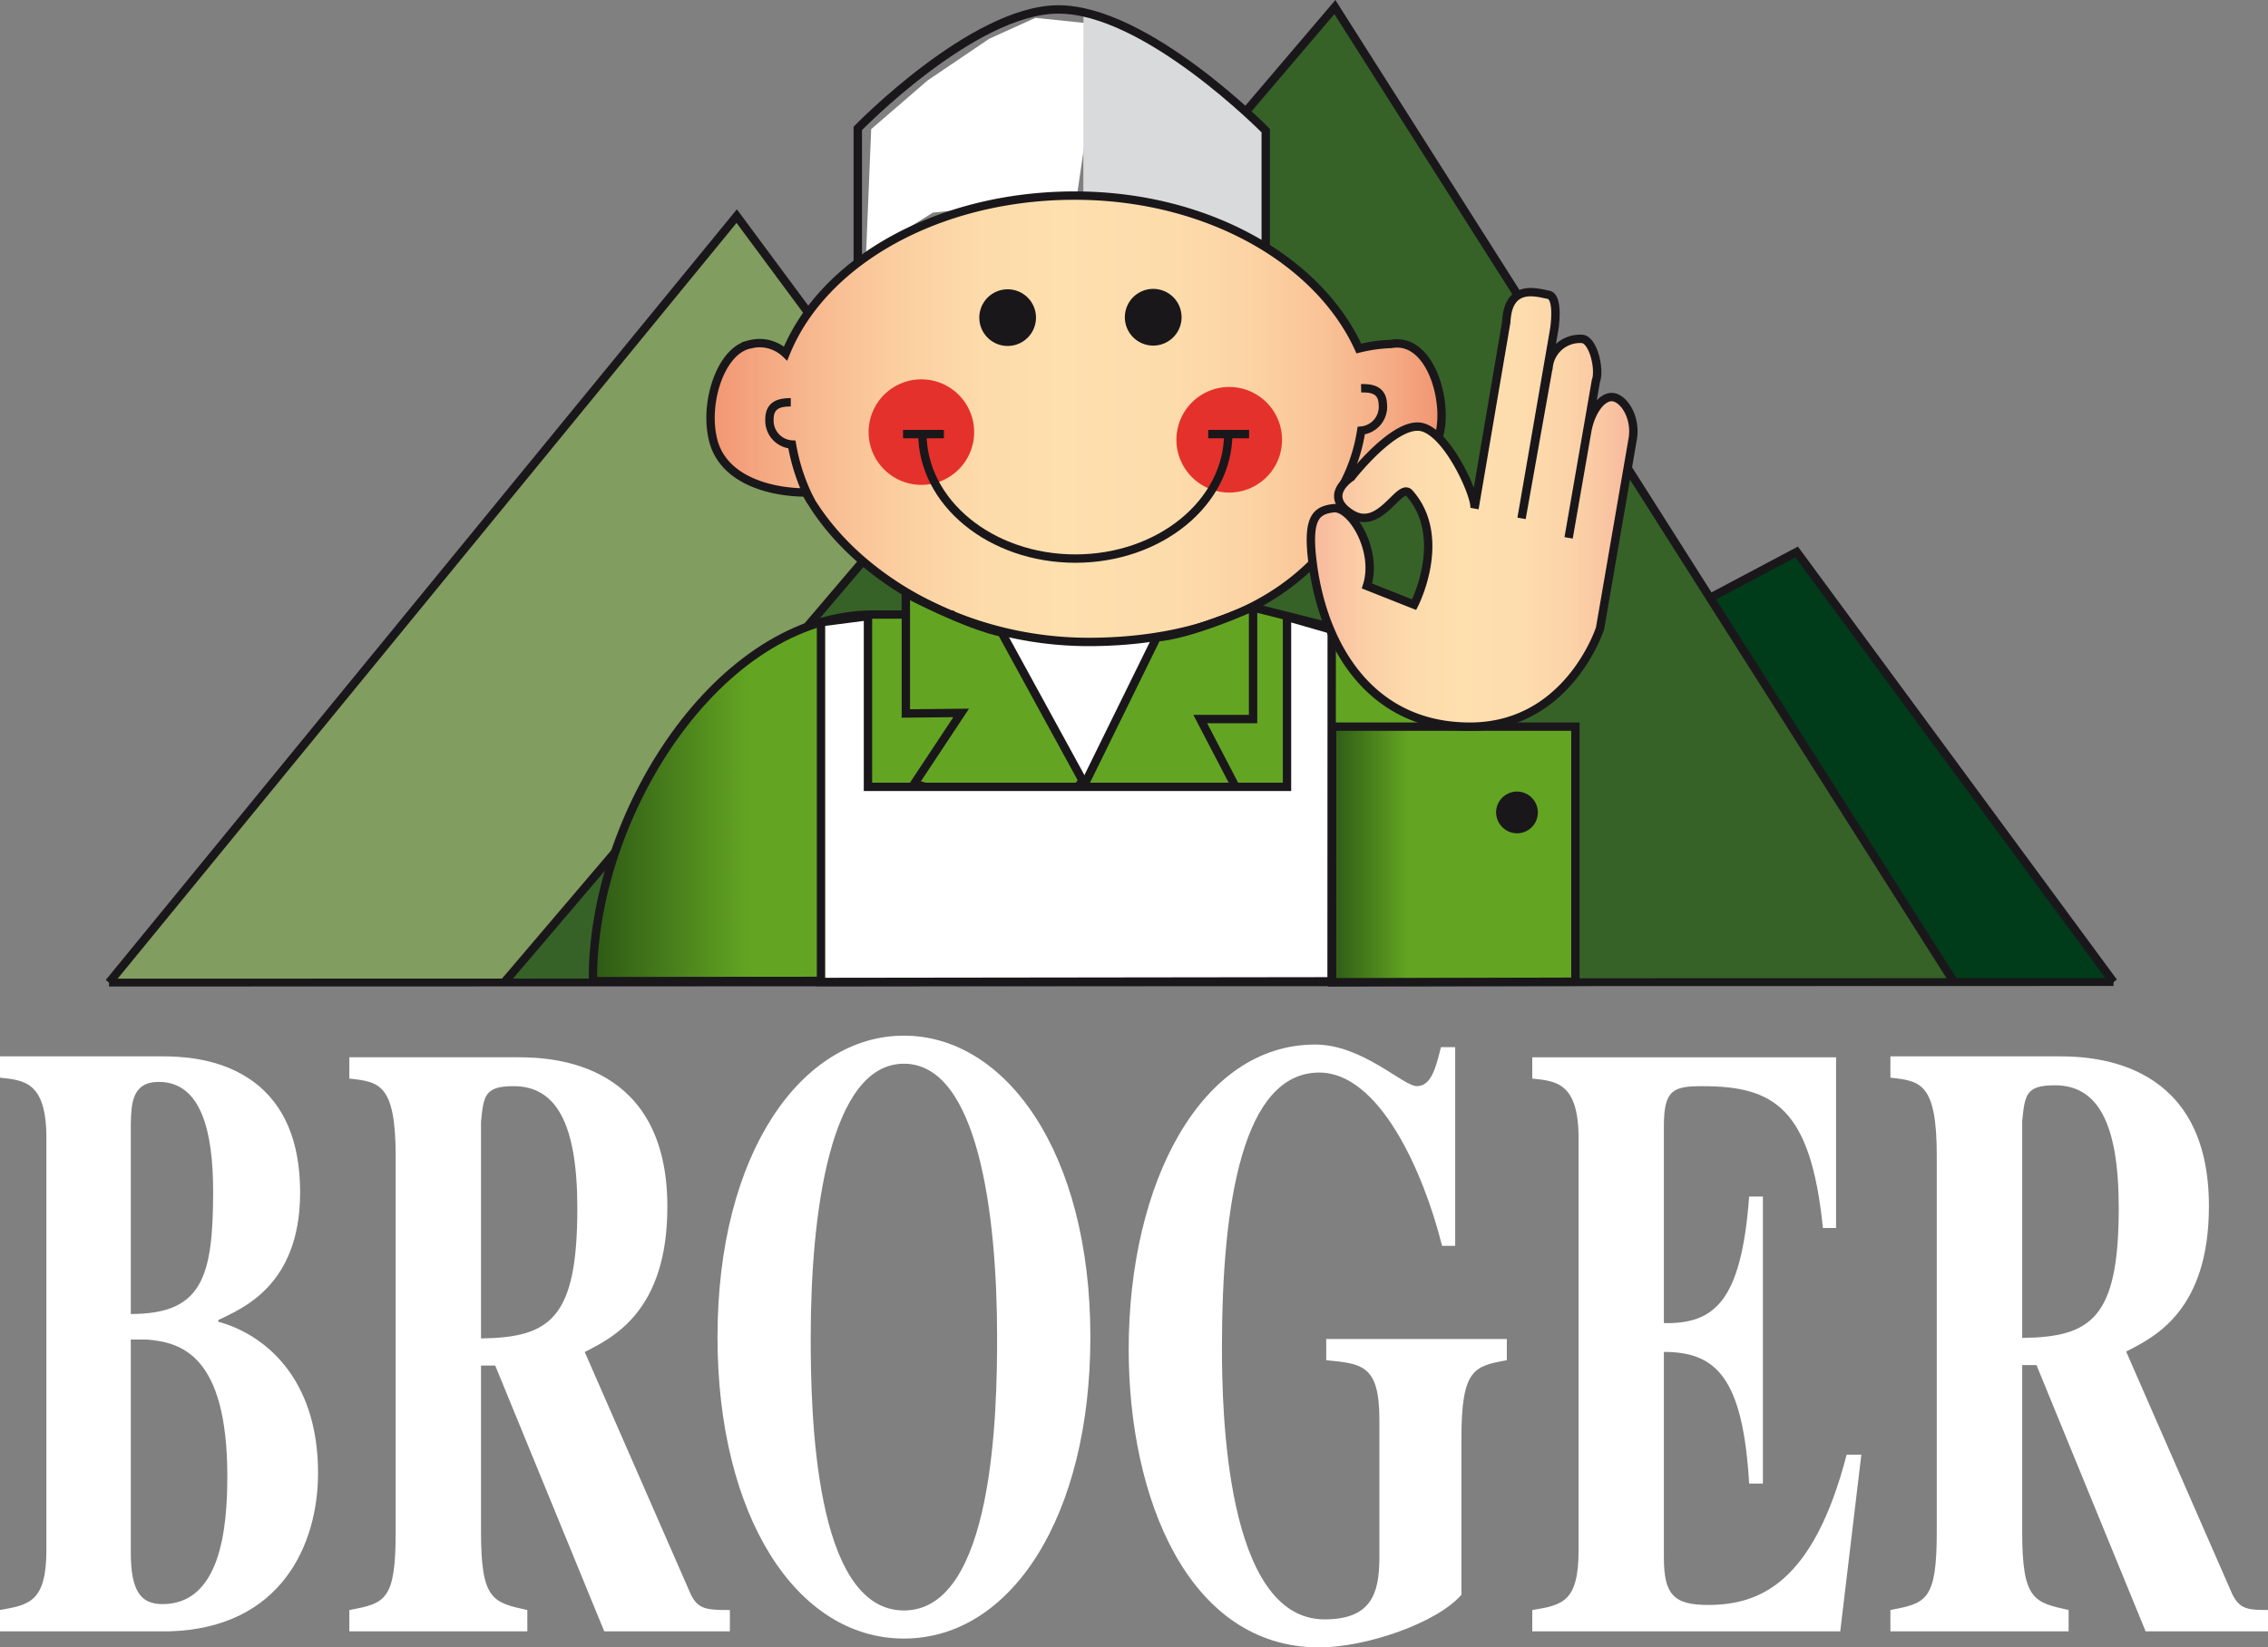
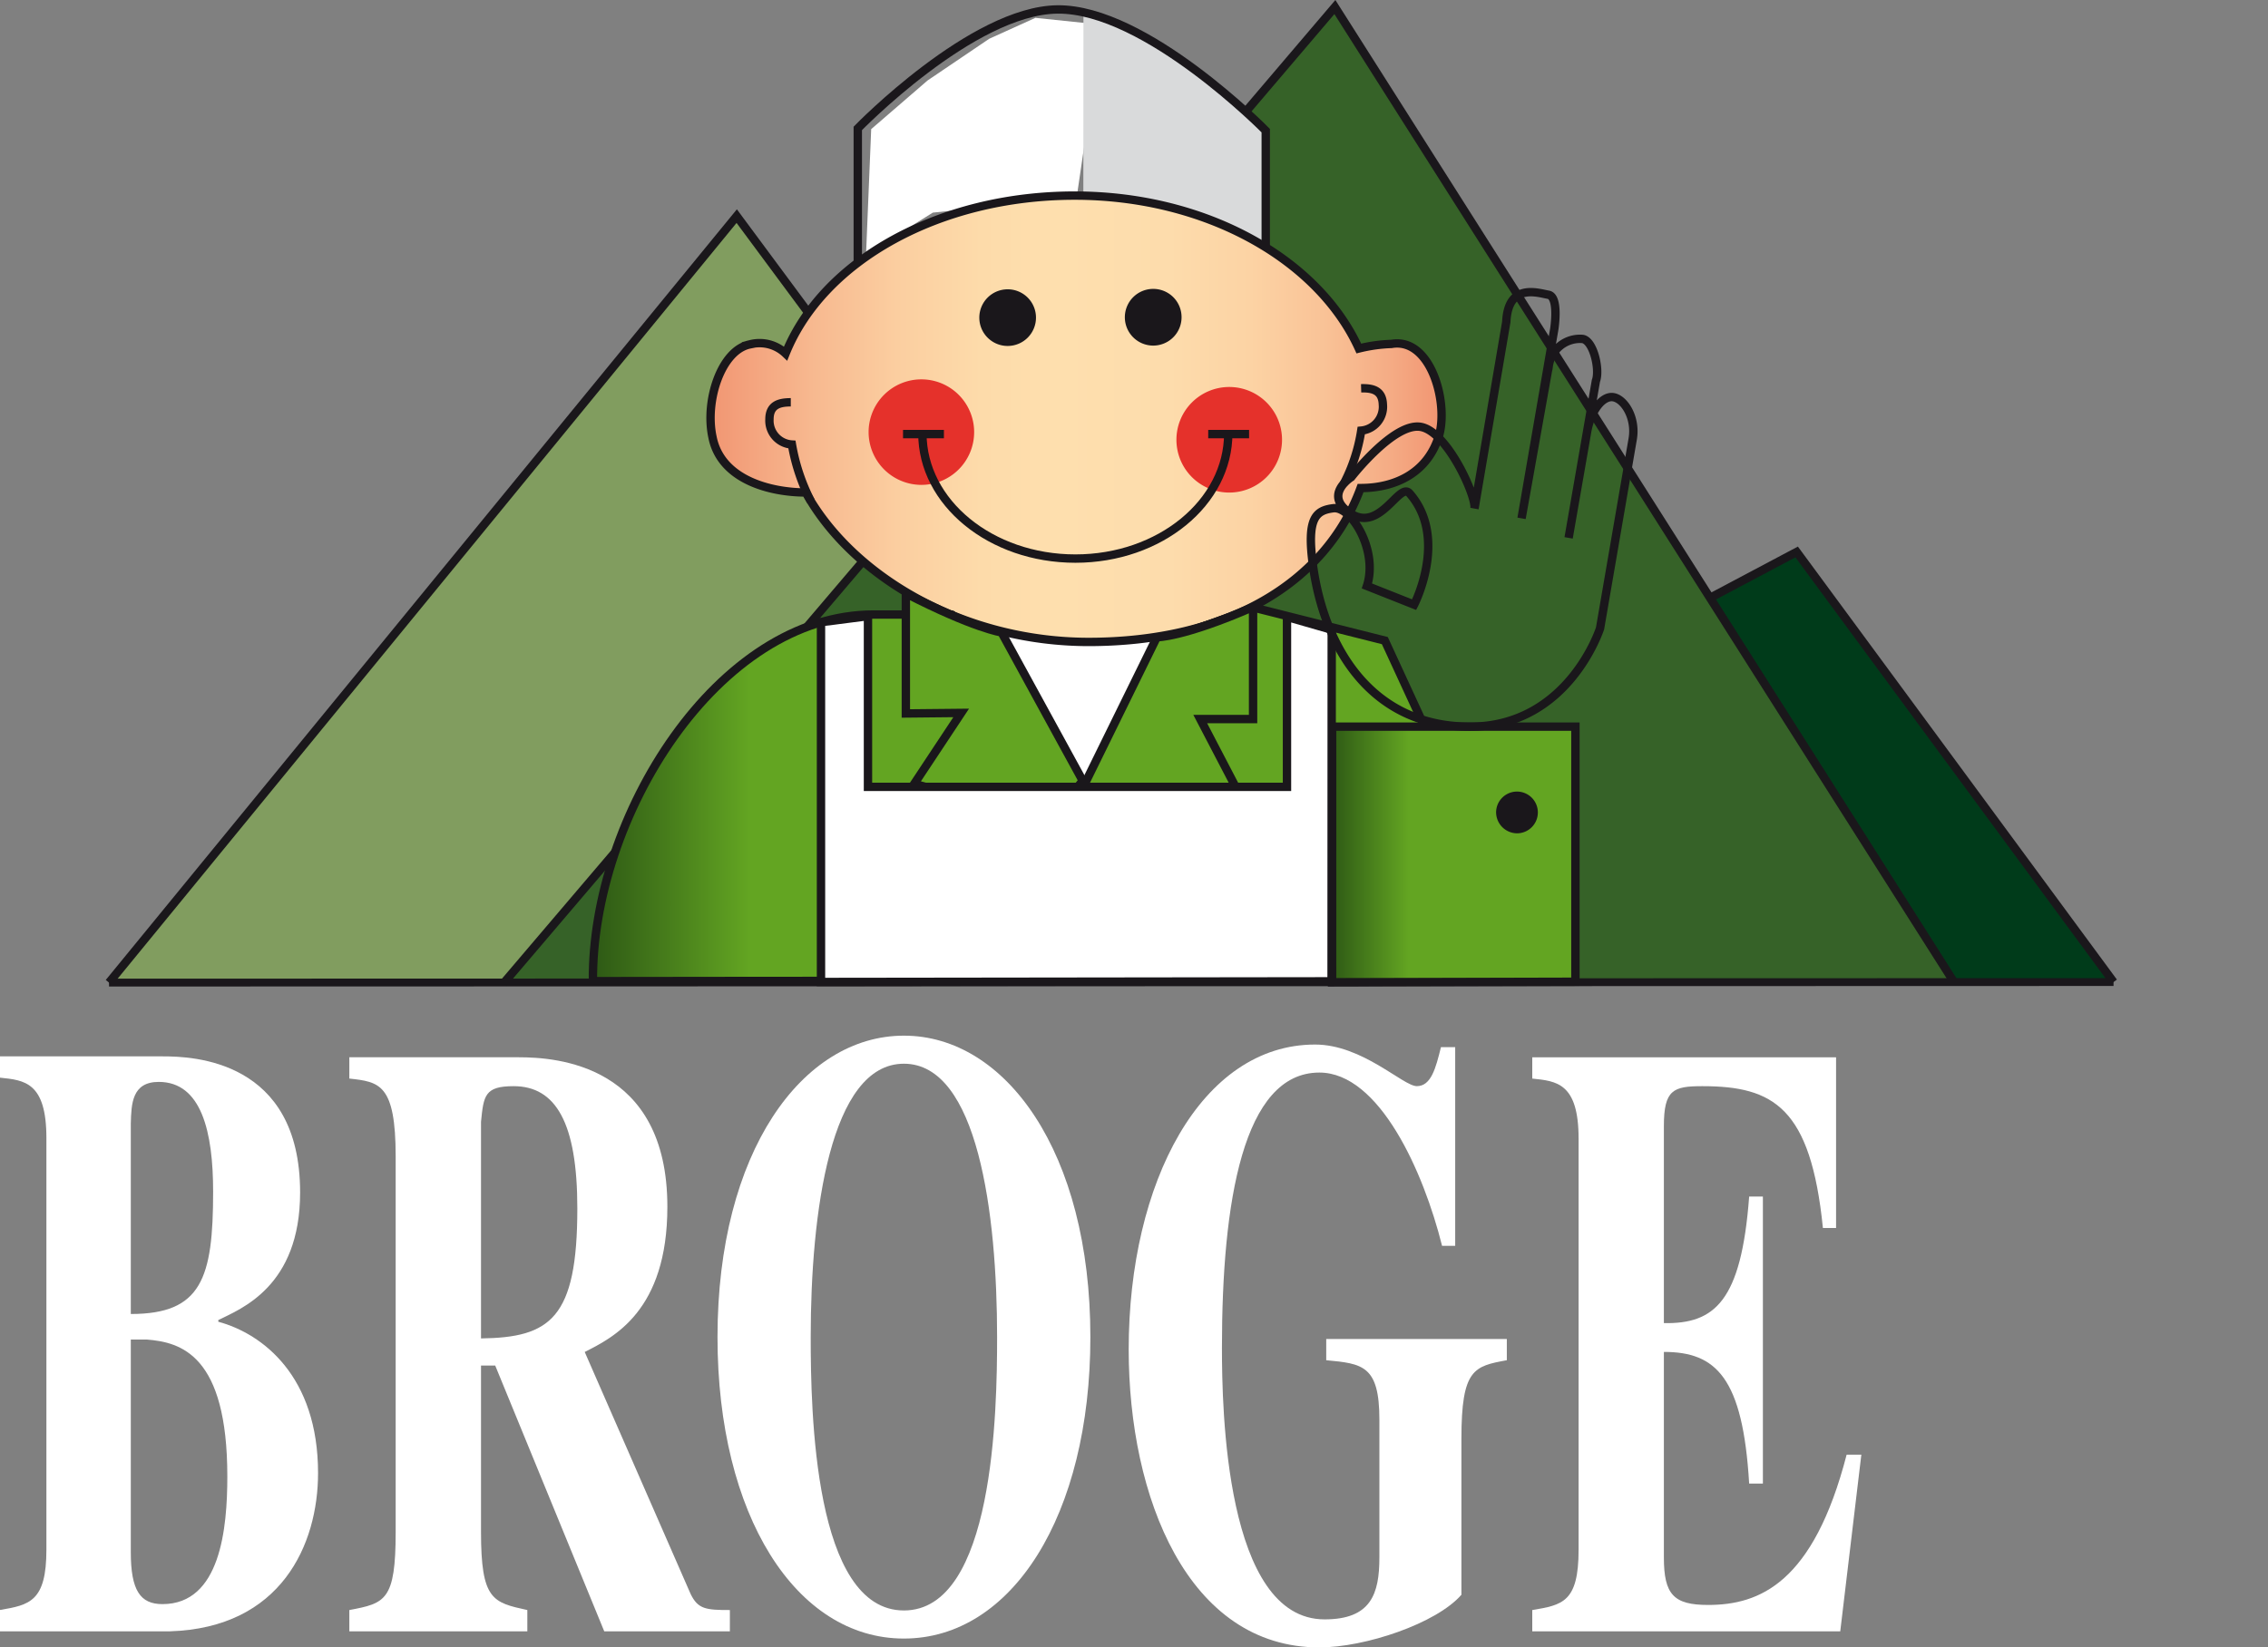
<svg xmlns="http://www.w3.org/2000/svg" id="Ebene_1" data-name="Ebene 1" viewBox="0 0 192.262 139.694">
  <rect x="0" y="0" width="192.262" height="139.694" fill="#808080" stroke="none" />
  <defs>
    <style>
      .cls-1, .cls-20, .cls-3, .cls-8 {
        fill: none;
      }

      .cls-2 {
        fill: #819d5f;
      }

      .cls-20, .cls-3, .cls-8 {
        stroke: #1a171b;
      }

      .cls-3, .cls-8 {
        stroke-width: 0.71px;
      }

      .cls-4 {
        fill: #003b1a;
      }

      .cls-5 {
        fill: #366228;
      }

      .cls-6 {
        fill: #fff;
      }

      .cls-7 {
        fill: #d9dadb;
      }

      .cls-8 {
        stroke-miterlimit: 3.864;
      }

      .cls-9 {
        clip-path: url(#clip-path);
      }

      .cls-10 {
        fill: url(#linear-gradient);
      }

      .cls-11 {
        fill: #e5312b;
      }

      .cls-12 {
        clip-path: url(#clip-path-2);
      }

      .cls-13 {
        fill: url(#linear-gradient-2);
      }

      .cls-14 {
        fill: #63a522;
      }

      .cls-15 {
        clip-path: url(#clip-path-3);
      }

      .cls-16 {
        fill: url(#linear-gradient-3);
      }

      .cls-17 {
        fill: #1a171b;
      }

      .cls-18 {
        clip-path: url(#clip-path-4);
      }

      .cls-19 {
        fill: url(#linear-gradient-4);
      }

      .cls-20 {
        stroke-width: 0.665px;
      }
    </style>
    <clipPath id="clip-path" transform="translate(-19.734 -37.689)">
      <path class="cls-1" d="M86.329,67.668a3.185,3.185,0,0,0-3.037-.773c-2.416.49-3.816,4.762-3.165,7.833.703,3.665,4.941,4.721,7.918,4.721C92,86.622,101.456,92.121,112.014,92.121c11.693,0,20.08-4.942,23.059-13.048,2.979,0,5.746-1.314,6.681-4.551.744-2.854-.775-8.239-4.064-7.668a13.154,13.154,0,0,0-2.768.385c-3.431-7.541-12.917-12.963-24.085-12.963-11.482,0-21.334,5.505-24.509,13.392" />
    </clipPath>
    <linearGradient id="linear-gradient" x1="-470.621" y1="529.963" x2="-469.022" y2="529.963" gradientTransform="matrix(38.751, 0, 0, -38.751, 18297.135, 20571.953)" gradientUnits="userSpaceOnUse">
      <stop offset="0" stop-color="#f19572" />
      <stop offset="0.019" stop-color="#f29a76" />
      <stop offset="0.139" stop-color="#f7b88f" />
      <stop offset="0.257" stop-color="#fbcea0" />
      <stop offset="0.372" stop-color="#fddbaa" />
      <stop offset="0.479" stop-color="#fedfae" />
      <stop offset="0.629" stop-color="#fddcac" />
      <stop offset="0.74" stop-color="#fcd3a4" />
      <stop offset="0.839" stop-color="#f9c397" />
      <stop offset="0.93" stop-color="#f5ac85" />
      <stop offset="1" stop-color="#f19572" />
    </linearGradient>
    <clipPath id="clip-path-2" transform="translate(-19.734 -37.689)">
      <path class="cls-1" d="M118.495,91.619l-6.703,13.03L96.425,89.817s10.578-.021-2.643-.021c-13.224,0-23.899,17.174-23.785,31.089l80.405-.094L137.128,92.008l-10.993-2.767Z" />
    </clipPath>
    <linearGradient id="linear-gradient-2" x1="-473.081" y1="530.646" x2="-471.482" y2="530.646" gradientTransform="matrix(50.278, 0, 0, -50.278, 23835.756, 26747.093)" gradientUnits="userSpaceOnUse">
      <stop offset="0" stop-color="#2d5815" />
      <stop offset="0.166" stop-color="#63a522" />
      <stop offset="1" stop-color="#63a522" />
    </linearGradient>
    <clipPath id="clip-path-3" transform="translate(-19.734 -37.689)">
      <polygon class="cls-1" points="132.651 99.306 132.651 120.988 153.283 121.009 153.283 99.306 132.651 99.306" />
    </clipPath>
    <linearGradient id="linear-gradient-3" x1="-448.338" y1="520.783" x2="-446.728" y2="520.783" gradientTransform="matrix(12.901, 0, 0, -12.901, 5896.828, 6791.03)" gradientUnits="userSpaceOnUse">
      <stop offset="0" stop-color="#2d5815" />
      <stop offset="0.319" stop-color="#63a522" />
      <stop offset="1" stop-color="#63a522" />
    </linearGradient>
    <clipPath id="clip-path-4" transform="translate(-19.734 -37.689)">
      <path class="cls-1" d="M144.731,80.804l-.002.002Zm2.694-15.815L144.732,80.793c.154-1.018-2.298-6.521-4.564-6.908-2.282-.388-5.889,4.266-5.889,4.266s-2.473,1.556,0,3.109c1.3.819,2.364.021,3.201-.773.756-.716,1.328-1.431,1.735-.976,3.329,3.775.397,9.45.397,9.45l-4.007-1.587c.981-2.996-1.326-6.783-2.849-6.589-1.514.189-2.276.863-1.71,4.934.973,6.916,4.94,13.586,13.301,13.586,8.359,0,11.026-8.339,11.026-8.339l2.765-16.043c.312-1.8-.694-3.385-1.623-3.55-.914-.168-1.903,1.107-2.232,2.863l-1.576,9.061,1.565-8.986c.002-.024.007-.05.011-.074l.738-4.255c.352-.942-.195-3.393-1.12-3.552a2.668,2.668,0,0,0-2.88,2.303l-2.303,12.91,2.773-16.047s.434-2.744-.496-2.911a7.735,7.735,0,0,0-1.492-.223c-.974,0-1.982.443-2.08,2.525" />
    </clipPath>
    <linearGradient id="linear-gradient-4" x1="-456.386" y1="524.654" x2="-454.786" y2="524.654" gradientTransform="matrix(17.095, 0, 0, -17.095, 7912.816, 9011.894)" gradientUnits="userSpaceOnUse">
      <stop offset="0" stop-color="#f7b89c" />
      <stop offset="0.002" stop-color="#f7b89c" />
      <stop offset="0.168" stop-color="#fbcea6" />
      <stop offset="0.329" stop-color="#fddbac" />
      <stop offset="0.479" stop-color="#fedfae" />
      <stop offset="0.671" stop-color="#fddcad" />
      <stop offset="0.814" stop-color="#fcd3a8" />
      <stop offset="0.94" stop-color="#f9c3a1" />
      <stop offset="1" stop-color="#f7b89c" />
    </linearGradient>
  </defs>
  <title>bro-logo</title>
  <g>
    <g>
      <polyline class="cls-2" points="9.241 83.32 62.453 18.326 109.036 82.553" />
      <polyline class="cls-3" points="9.241 83.32 62.453 18.326 110.036 82.553" />
      <polyline class="cls-4" points="84.169 82.925 152.306 46.804 179.168 83.274" />
      <polyline class="cls-3" points="84.169 82.925 152.306 46.804 179.168 83.274" />
      <polyline class="cls-5" points="42.683 83.378 113.16 0.597 165.583 83.134" />
      <polyline class="cls-3" points="42.683 83.378 113.16 0.597 165.709 83.384" />
      <polygon class="cls-6" points="84.493 53.401 92.197 66.591 97.734 54.308 84.493 53.401" />
      <polygon class="cls-6" points="73.852 10.95 78.634 6.822 83.858 3.287 87.774 1.514 93.424 2.101 91.254 16.857 84.727 17.439 79.074 18.031 73.416 21.567 73.852 10.95" />
      <g>
        <path class="cls-7" d="M111.58,38.824l-.01,15.741s9.964,1.113,15.477,4.804L127.04,48.525l-8.011-6.47-4.847-2.66Z" transform="translate(-19.734 -37.689)" />
        <path class="cls-8" d="M92.45,59.966V48.578s9.708-10.001,16.914-10.088c7.494-.092,17.669,10.277,17.669,10.277v11.374S114.177,49.097,92.45,59.966Z" transform="translate(-19.734 -37.689)" />
      </g>
      <g class="cls-9">
        <rect class="cls-10" x="59.741" y="16.588" width="63.022" height="37.845" />
      </g>
      <g>
        <path class="cls-8" d="M135.073,79.074c-2.979,8.104-11.366,13.049-23.059,13.049C101.457,92.123,92,86.621,88.042,79.448c-2.976,0-7.212-1.053-7.915-4.721-.651-3.071.75-7.344,3.165-7.833a3.203,3.203,0,0,1,3.039.773c3.173-7.885,13.027-13.392,24.504-13.392,11.173,0,20.655,5.422,24.09,12.965a13.233,13.233,0,0,1,2.766-.387c3.288-.573,4.808,4.811,4.061,7.668C140.817,77.759,138.051,79.074,135.073,79.074Z" transform="translate(-19.734 -37.689)" />
        <path class="cls-11" d="M119.462,74.985a4.476,4.476,0,1,1,4.481,4.471,4.476,4.476,0,0,1-4.481-4.471" transform="translate(-19.734 -37.689)" />
        <path class="cls-11" d="M93.366,74.326a4.474,4.474,0,1,1,4.472,4.479,4.482,4.482,0,0,1-4.472-4.479" transform="translate(-19.734 -37.689)" />
      </g>
      <g class="cls-12">
        <rect class="cls-13" x="50.148" y="51.553" width="80.519" height="31.645" />
      </g>
      <g>
        <path class="cls-8" d="M150.401,120.792l-80.404.094c-.114-13.915,10.562-31.087,23.787-31.087,13.221,0,2.643.019,2.643.019l15.364,14.834,6.499-12.626,7.845-2.785,10.993,2.768Z" transform="translate(-19.734 -37.689)" />
        <path class="cls-14" d="M96.524,88.059V98.238l4.691-.047-3.983,6.016,11.561,3.104,2.724-3.368L104.637,91.314s-2.419-.148-8.112-3.255" transform="translate(-19.734 -37.689)" />
        <path class="cls-8" d="M96.524,88.009V98.188l4.691-.047-3.983,6.016,11.561,3.103,2.724-3.368L104.637,91.314S102.314,90.983,96.524,88.009Z" transform="translate(-19.734 -37.689)" />
        <path class="cls-14" d="M125.959,89.159v9.502h-4.479l3.065,5.881-8.555,3.103h-6.011l7.623-15.93s2.646.349,8.355-2.754" transform="translate(-19.734 -37.689)" />
        <path class="cls-8" d="M125.959,89.159v9.502h-4.479l3.065,5.881-8.555,3.103h-6.011l7.819-15.919S120.022,91.75,125.959,89.159Z" transform="translate(-19.734 -37.689)" />
      </g>
      <g class="cls-15">
        <polygon class="cls-16" points="112.917 61.617 133.549 61.617 133.54 83.106 112.779 83.106 112.917 61.617" />
      </g>
      <polygon class="cls-8" points="112.919 61.617 133.55 61.617 133.55 83.248 112.919 83.3 112.919 61.617" />
      <g>
        <path class="cls-17" d="M146.561,106.552a1.77,1.77,0,1,1,1.768,1.799,1.791,1.791,0,0,1-1.768-1.799" transform="translate(-19.734 -37.689)" />
        <path class="cls-8" d="M123.855,74.439c0,5.86-5.8,10.616-12.959,10.616-7.17,0-12.969-4.756-12.969-10.616m-1.642.058H99.751m22.405,0h3.464" transform="translate(-19.734 -37.689)" />
        <polygon class="cls-6" points="69.597 52.882 69.597 83.268 112.88 83.213 112.892 53.401 109.1 52.433 109.1 66.723 73.58 66.723 73.58 52.494 69.597 52.882" />
        <polygon class="cls-8" points="69.597 52.76 69.597 83.268 112.88 83.213 112.892 53.401 109.1 52.311 109.1 66.723 73.58 66.723 73.58 52.249 69.597 52.76" />
        <path class="cls-8" d="M88.47,80.183a16.608,16.608,0,0,1-1.603-4.8A2.03,2.03,0,0,1,84.962,73.25c0-1.18.757-1.448,1.808-1.448" transform="translate(-19.734 -37.689)" />
      </g>
      <g class="cls-18">
-         <rect class="cls-19" x="110.747" y="24.774" width="27.97" height="36.843" />
-       </g>
+         </g>
      <g>
        <path class="cls-8" d="M144.728,80.81l2.696-15.821c.156-3.327,2.644-2.471,3.572-2.306.929.173.496,2.914.496,2.914l-2.773,16.045,2.303-12.909a2.672,2.672,0,0,1,2.877-2.302c.928.16,1.476,2.609,1.123,3.551L152.708,83.298l1.565-8.986c.31-1.795,1.318-3.108,2.243-2.939.929.167,1.935,1.755,1.623,3.552l-2.765,16.043s-2.667,8.339-11.029,8.339c-8.355,0-12.325-6.67-13.298-13.585-.567-4.072.195-4.746,1.71-4.936,1.522-.197,3.829,3.595,2.853,6.589l4.002,1.587s2.932-5.675-.398-9.448c-.854-.965-2.468,3.299-4.936,1.747-2.473-1.555,0-3.108,0-3.108s3.605-4.654,5.889-4.268C142.448,74.275,144.916,79.841,144.728,80.81Z" transform="translate(-19.734 -37.689)" />
        <path class="cls-8" d="M133.66,78.69a14.562,14.562,0,0,0,1.469-4.487,2.029,2.029,0,0,0,1.834-2.195c-.035-1.182-.803-1.424-1.845-1.393" transform="translate(-19.734 -37.689)" />
        <path class="cls-17" d="M107.556,64.621a2.402,2.402,0,1,1-2.402-2.4,2.399,2.399,0,0,1,2.402,2.4" transform="translate(-19.734 -37.689)" />
        <path class="cls-17" d="M119.897,64.596a2.404,2.404,0,1,1-2.409-2.41,2.397,2.397,0,0,1,2.409,2.41" transform="translate(-19.734 -37.689)" />
        <path class="cls-6" d="M19.734,174.208c2.502-.427,3.934-.709,3.934-5.118V134.195c0-4.765-1.878-4.908-3.934-5.125v-1.805H33.555c2.499,0,11.62.288,11.62,11.54,0,8-5.053,9.88-6.934,10.819v.144c3.759,1.016,8.455,4.619,8.455,12.832,0,6.059-3.126,13.129-12.565,13.419H19.734Zm11.088-25.097c5.995,0,6.979-3.022,6.979-10.377,0-5.052-.984-9.304-4.612-9.304-2.276,0-2.322,1.872-2.367,3.529Zm0,20.194c0,3.252.805,4.407,2.684,4.407,4.918,0,5.499-6.427,5.499-10.829,0-10.307-3.932-11.383-6.844-11.607H30.822Z" transform="translate(-19.734 -37.689)" />
        <path class="cls-6" d="M81.607,176.019H70.957l-9.242-22.535h-1.205v14.106c0,5.759.982,5.979,3.927,6.624v1.805H49.348v-1.805c3.04-.575,3.928-.791,3.928-6.624V135.769c0-6.189-1.385-6.339-3.928-6.623v-1.804H63.727c3.121,0,12.581.581,12.581,12.673,0,8.857-4.593,11.087-7.006,12.316l8.976,20.518c.624,1.29,1.295,1.365,3.33,1.365ZM60.51,151.182c5.85-.079,8.165-1.66,8.165-11.024,0-7.268-1.827-10.366-5.401-10.366-2.455,0-2.544.802-2.764,3.023Z" transform="translate(-19.734 -37.689)" />
        <path class="cls-6" d="M112.167,151.066c0,15.117-6.654,25.566-15.808,25.566-9.151,0-15.801-10.449-15.801-25.566,0-15.694,7.186-25.557,15.801-25.557,8.618,0,15.808,9.862,15.808,25.557m-23.708,0c0,6.271.268,23.184,7.9,23.184,7.636,0,7.901-16.913,7.901-23.184,0-10.514-1.648-23.178-7.901-23.178-6.246,0-7.9,12.664-7.9,23.178" transform="translate(-19.734 -37.689)" />
        <path class="cls-6" d="M147.47,153.03c-2.768.511-3.849.726-3.849,6.629V172.918c-2.13,2.443-8.161,4.465-12.044,4.465-11.157,0-16.162-12.75-16.162-25.266,0-14.188,6.167-25.855,15.801-25.855,4.022,0,7.459,3.528,8.625,3.528,1.204,0,1.603-1.509,2.045-3.308h1.207V143.332h-1.113c-1.561-6.264-5.312-14.694-10.402-14.694-6.466,0-8.258,10.953-8.258,23.332,0,5.106.27,23.036,8.701,23.036,3.935,0,4.646-2.156,4.646-5.249V158.071c0-4.606-1.429-4.752-4.506-5.041v-1.797h15.309Z" transform="translate(-19.734 -37.689)" />
        <path class="cls-6" d="M149.626,127.344h25.755v14.472h-1.116c-1.032-10.219-4.195-12.024-10.221-12.024-2.459,0-3.26.296-3.26,3.382v16.711c4.282.071,6.562-1.806,7.229-10.732h1.164v24.336h-1.164c-.534-9.002-2.812-11.163-7.229-11.163v17.43c0,3.163.849,4.026,3.75,4.026,4.372,0,8.927-1.867,11.742-12.741h1.247l-1.788,14.979H149.626v-1.805c2.548-.433,3.928-.644,3.928-5.109V134.254c0-4.747-1.874-4.891-3.928-5.107Z" transform="translate(-19.734 -37.689)" />
-         <path class="cls-6" d="M211.996,176.019h-10.375l-9.251-22.577h-1.211v14.138c0,5.769.985,5.982,3.936,6.63v1.81H179.986V174.21c3.036-.573,3.931-.792,3.931-6.63V135.709c0-6.205-1.384-6.356-3.931-6.639v-1.805h14.394c3.13,0,12.608.576,12.608,12.691,0,8.87-4.604,11.11-7.018,12.339l8.987,20.548c.624,1.292,1.298,1.367,3.038,1.367ZM191.159,151.139c5.859-.072,8.184-1.659,8.184-11.033,0-7.283-1.833-10.388-5.407-10.388-2.463,0-2.551.794-2.776,3.032Z" transform="translate(-19.734 -37.689)" />
      </g>
    </g>
    <line class="cls-20" x1="9.241" y1="83.32" x2="179.168" y2="83.274" />
  </g>
</svg>